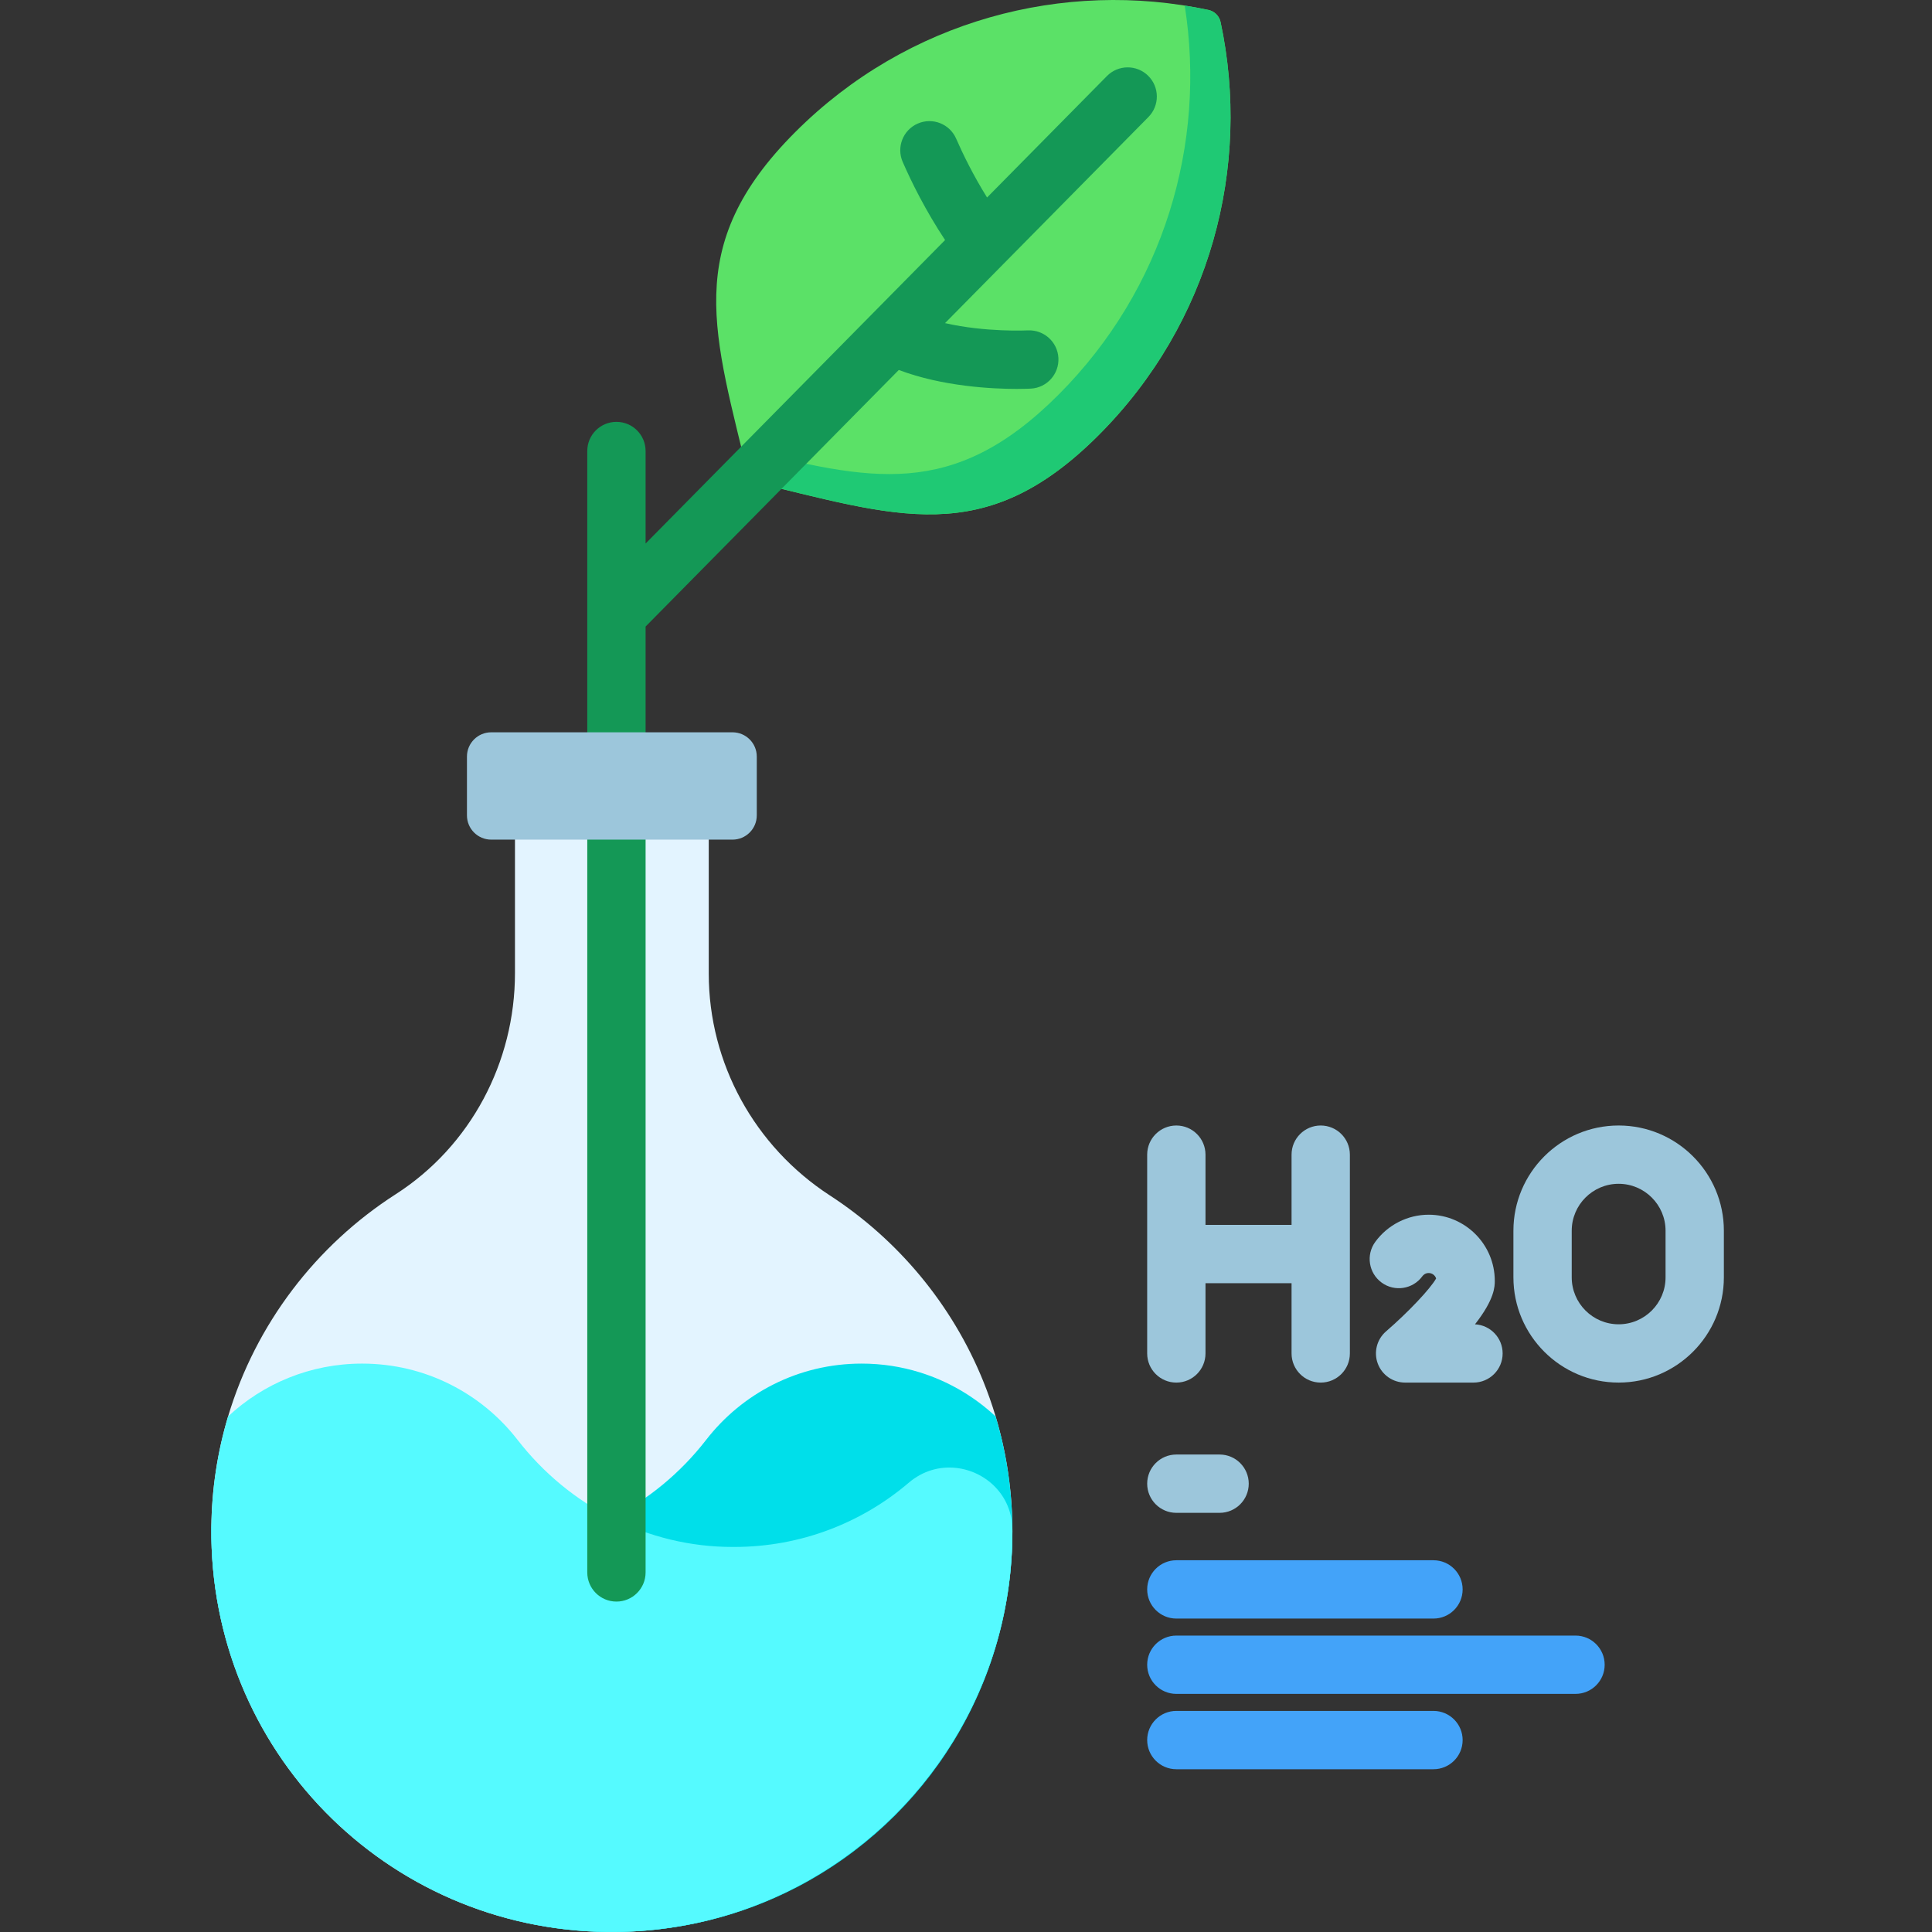
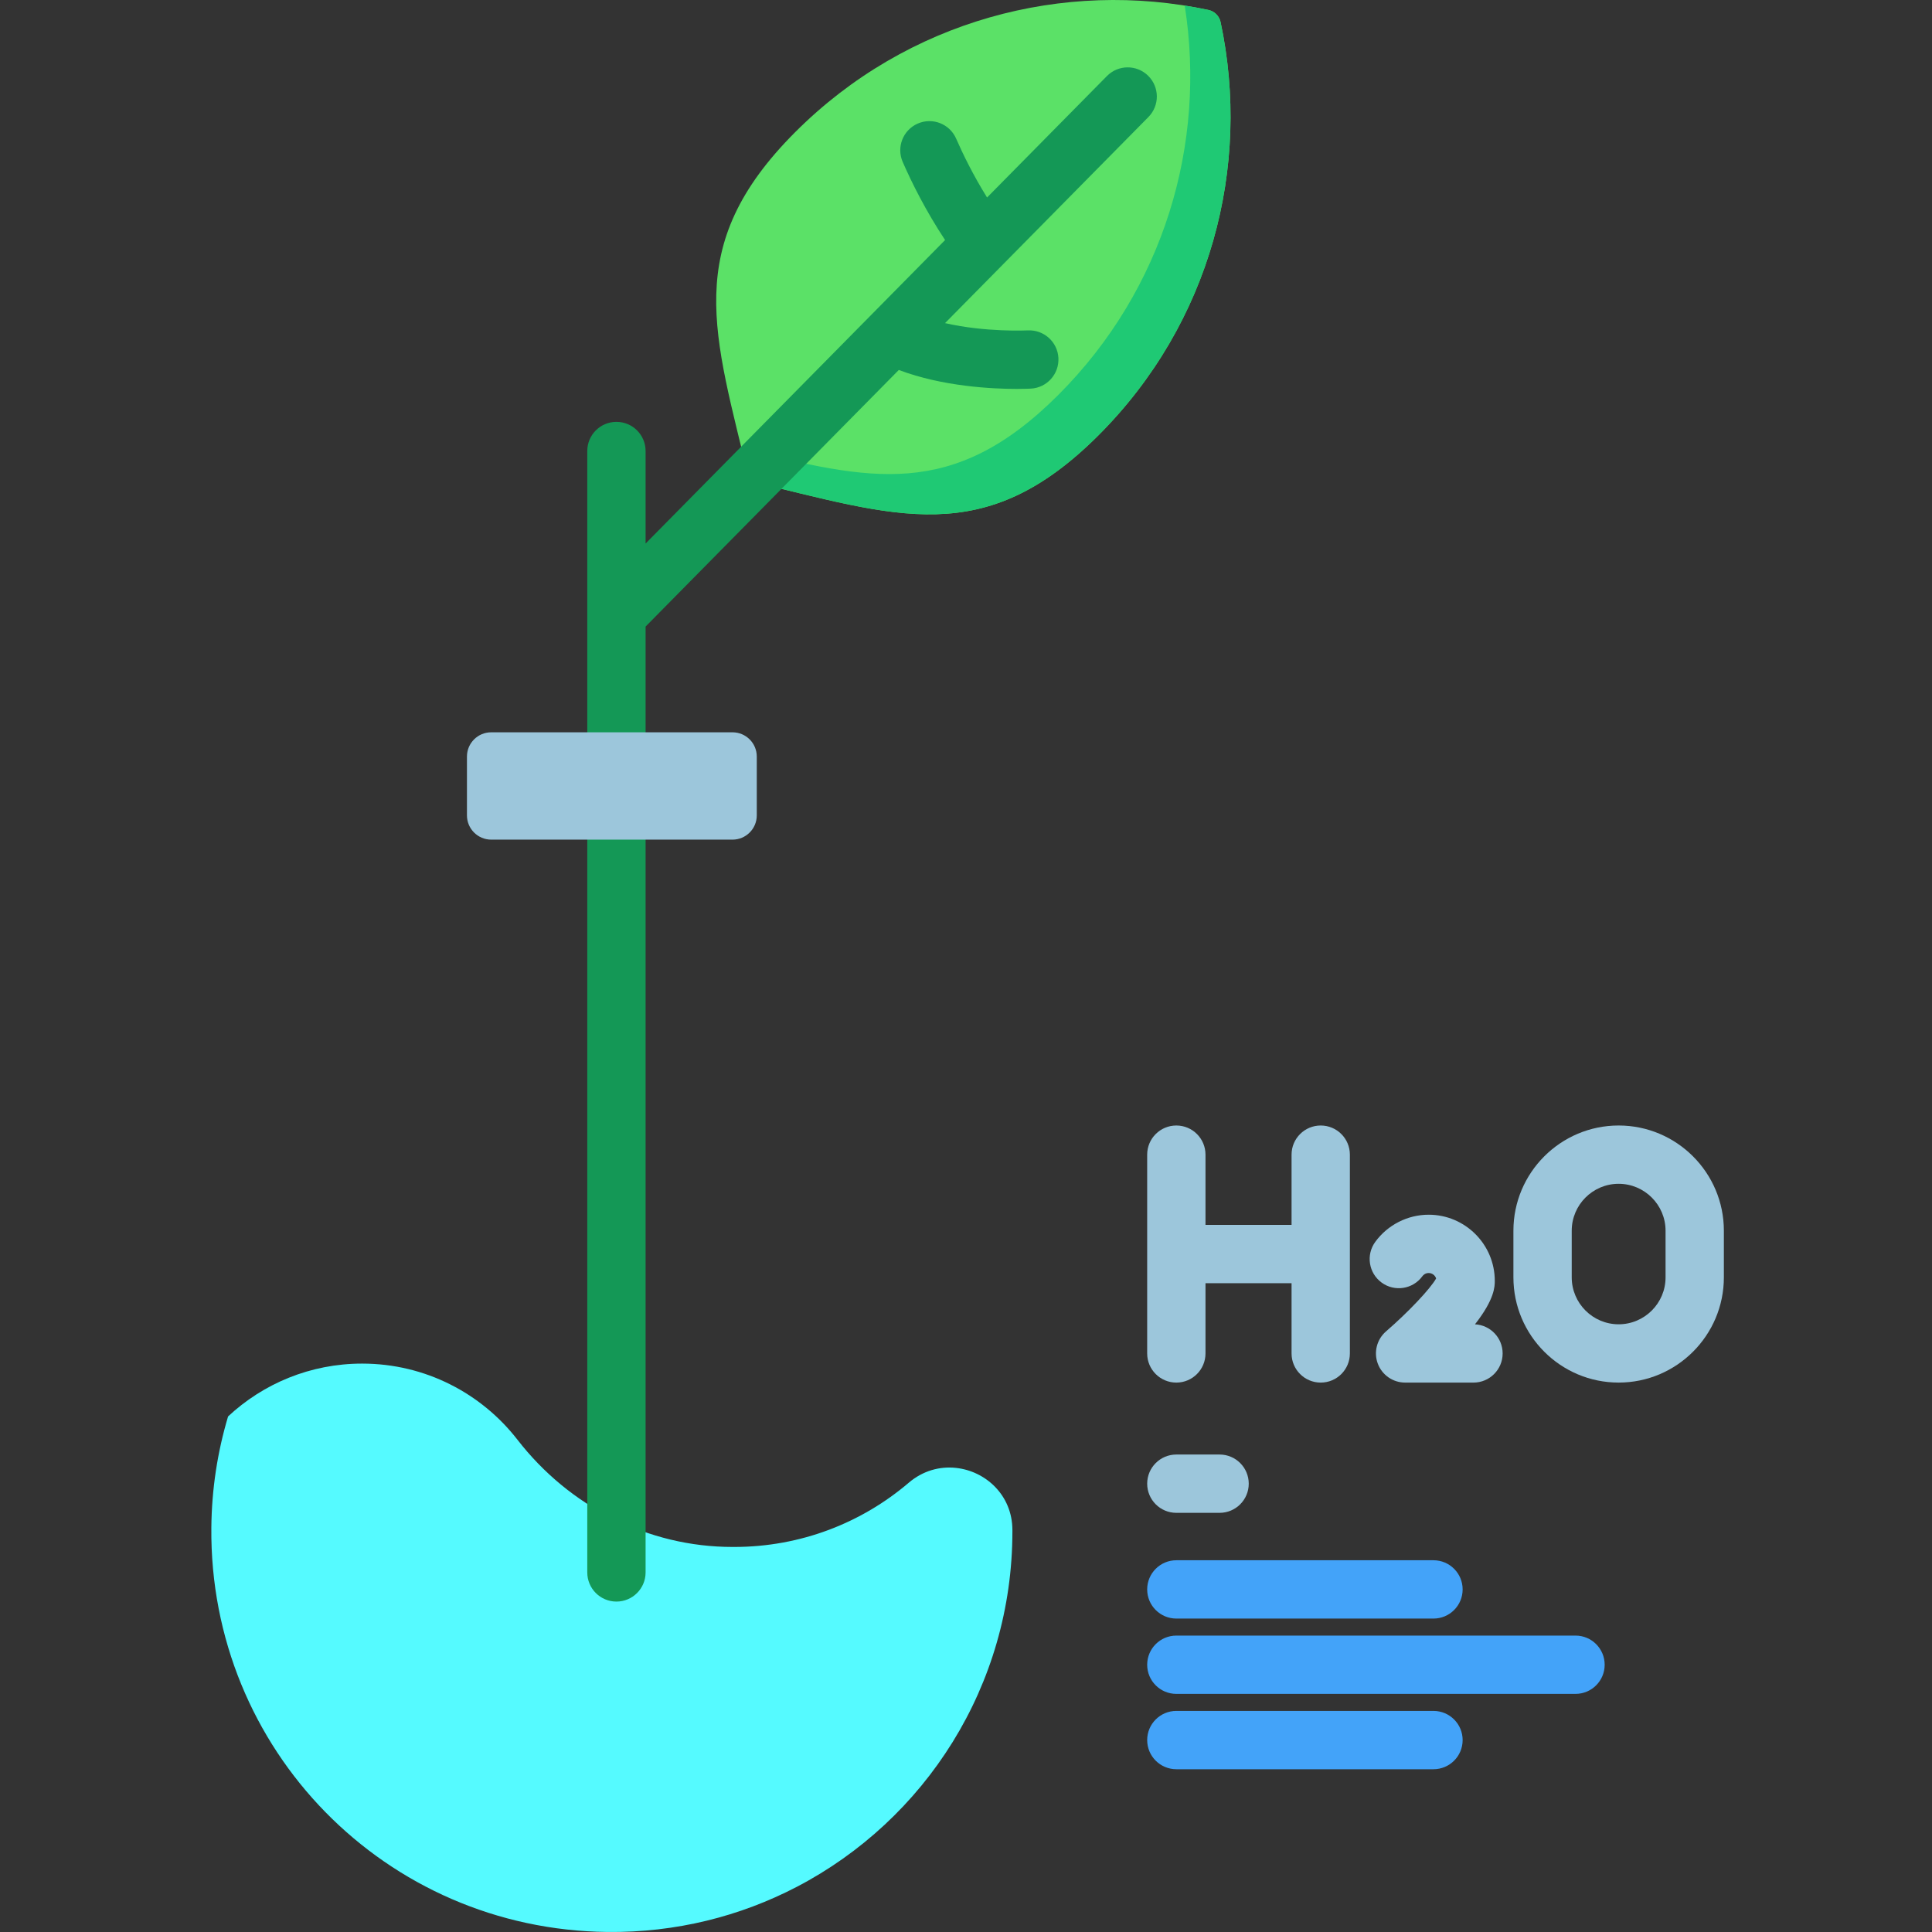
<svg xmlns="http://www.w3.org/2000/svg" height="512pt" viewBox="-56 0 512 512" width="512pt">
  <rect x="-56" y="0" width="512" height="512" fill="#333333" stroke="none" />
-   <path d="m212.297 405.852c0 59.008-48.152 106.773-107.309 106.141-58.789-.625-105.508-48.32-104.984-107.109.094-10.254 1.637-20.152 4.441-29.516 7.348-24.539 23.332-45.344 44.426-58.887 19.863-12.754 31.602-34.984 31.602-58.586v-48.414h51.355v48.543c0 23.785 12.168 45.82 32.105 58.785 18.086 11.758 32.363 28.871 40.586 49.094 5.02 12.328 7.777 25.812 7.777 39.949zm0 0" fill="#e3f4ff" />
-   <path d="m212.293 404.879c.371 41.473-22.77 77.422-57.066 95.227-14.32 7.438-30.602 11.707-47.918 11.887-59.152.633-107.309-47.133-107.309-106.141v-.426c.059-14.129 16.703-21.668 27.453-12.5 12.461 10.621 28.617 17.027 46.277 17.027h.438c22.402 0 43.266-10.691 56.98-28.391 9.523-12.289 24.422-20.195 41.176-20.195 5.379 0 10.566.812 15.441 2.328 7.586 2.348 14.426 6.391 20.086 11.672 2.809 9.363 4.352 19.266 4.441 29.512zm0 0" fill="#00dfea" />
  <path d="m212.297 405.426v.426c0 40.938-23.172 76.465-57.125 94.176h-.004c-14.984 7.816-32.066 12.16-50.176 11.965-58.793-.629-105.512-48.32-104.984-107.113.09-10.246 1.633-20.148 4.437-29.512 9.305-8.684 21.793-14 35.527-14 16.754 0 31.652 7.91 41.176 20.195 13.719 17.699 34.582 28.395 56.984 28.395h.438c17.66 0 33.812-6.41 46.273-17.031 3.746-3.191 8.203-4.363 12.426-3.926 7.906.805 14.992 7.219 15.027 16.426zm0 0" fill="#55faff" />
  <path d="m235.125 115.336c-30.406 30.406-53.539 21.398-92.516 12.16-9.238-38.977-18.246-62.109 12.164-92.516 29.727-29.723 71.219-40.504 109.48-32.344 1.609.344 2.871 1.605 3.215 3.219 8.164 38.258-2.617 79.754-32.344 109.48zm0 0" fill="#5be167" />
  <path d="m235.129 115.336c-30.41 30.406-53.543 21.398-92.516 12.16-.699-2.953-1.398-5.812-2.078-8.594 33.93 8.301 55.816 13.867 83.922-14.238 28.098-28.102 39.273-66.723 33.508-103.188 2.102.332 4.199.719 6.289 1.164 1.613.344 2.871 1.605 3.215 3.215 8.164 38.258-2.613 79.754-32.34 109.48zm0 0" fill="#1fc974" />
  <path d="m248.277 20.082c-3.039-3-7.934-2.965-10.93.07l-31.766 32.188c-3.707-5.973-6.414-11.531-8.195-15.605-1.707-3.91-6.258-5.695-10.172-3.988-3.91 1.707-5.695 6.262-3.988 10.172 2.309 5.281 6 12.785 11.23 20.695l-79.367 80.426v-24.516c0-4.27-3.461-7.727-7.727-7.727-4.27 0-7.727 3.457-7.727 7.727v297.184c0 4.27 3.457 7.727 7.727 7.727 4.266 0 7.727-3.461 7.727-7.727v-250.664l67.102-68c11.66 4.414 24.906 5.023 31.258 5.023 2.172 0 3.539-.07 3.758-.082 4.258-.238 7.512-3.879 7.281-8.137-.23-4.258-3.871-7.504-8.129-7.293-.145.008-11.113.543-21.914-1.926l53.902-54.621c2.996-3.035 2.965-7.93-.07-10.926zm0 0" fill="#149856" />
  <g fill="#9cc6db">
    <path d="m138.121 222.512h-63.941c-3.551 0-6.434-2.879-6.434-6.434v-15.578c0-3.555 2.879-6.434 6.434-6.434h63.941c3.551 0 6.434 2.879 6.434 6.434v15.578c0 3.555-2.883 6.434-6.434 6.434zm0 0" />
    <path d="m372.957 366.398c-15.379 0-27.887-12.508-27.887-27.887v-12.355c0-15.379 12.508-27.887 27.887-27.887 15.375 0 27.887 12.508 27.887 27.887v12.355c0 15.379-12.512 27.887-27.887 27.887zm0-52.68c-6.859 0-12.434 5.578-12.434 12.438v12.355c0 6.855 5.574 12.438 12.434 12.438 6.855 0 12.434-5.578 12.434-12.438v-12.355c0-6.855-5.578-12.438-12.434-12.438zm0 0" />
    <path d="m334.488 366.398h-18.121c-3.227 0-6.117-2.008-7.242-5.031-1.125-3.027-.25-6.434 2.195-8.543 5.891-5.09 11.777-11.336 13.266-14.016-.266-.836-1.047-1.445-1.973-1.445-.945 0-1.484.598-1.672.852-2.516 3.449-7.352 4.203-10.797 1.684-3.445-2.516-4.199-7.352-1.68-10.797 3.289-4.504 8.578-7.191 14.148-7.191 9.66 0 17.52 7.859 17.52 17.52 0 1.449 0 4.832-5.25 11.527 4.086.203 7.332 3.582 7.332 7.715 0 4.27-3.457 7.727-7.727 7.727zm0 0" />
    <path d="m294.004 298.27c-4.266 0-7.727 3.457-7.727 7.723v18.617h-22.809v-18.617c0-4.266-3.457-7.723-7.727-7.723-4.266 0-7.727 3.457-7.727 7.723v52.684c0 4.266 3.461 7.723 7.727 7.723 4.27 0 7.727-3.457 7.727-7.723v-18.617h22.809v18.617c0 4.266 3.461 7.723 7.727 7.723 4.27 0 7.727-3.457 7.727-7.723v-52.684c0-4.266-3.457-7.723-7.727-7.723zm0 0" />
    <path d="m267.207 400.918h-11.465c-4.266 0-7.727-3.461-7.727-7.727 0-4.27 3.461-7.727 7.727-7.727h11.465c4.266 0 7.723 3.461 7.723 7.727s-3.457 7.727-7.723 7.727zm0 0" />
  </g>
  <path d="m323.887 428.938h-68.145c-4.266 0-7.727-3.457-7.727-7.727 0-4.266 3.461-7.727 7.727-7.727h68.145c4.266 0 7.727 3.461 7.727 7.727 0 4.27-3.461 7.727-7.727 7.727zm0 0" fill="#43a3f9" />
  <path d="m361.527 448.898h-105.785c-4.266 0-7.727-3.457-7.727-7.723 0-4.27 3.461-7.727 7.727-7.727h105.785c4.266 0 7.727 3.457 7.727 7.727 0 4.266-3.457 7.723-7.727 7.723zm0 0" fill="#43a3f9" />
  <path d="m323.887 468.863h-68.145c-4.266 0-7.727-3.457-7.727-7.727 0-4.266 3.461-7.727 7.727-7.727h68.145c4.266 0 7.727 3.461 7.727 7.727 0 4.27-3.461 7.727-7.727 7.727zm0 0" fill="#43a3f9" />
</svg>